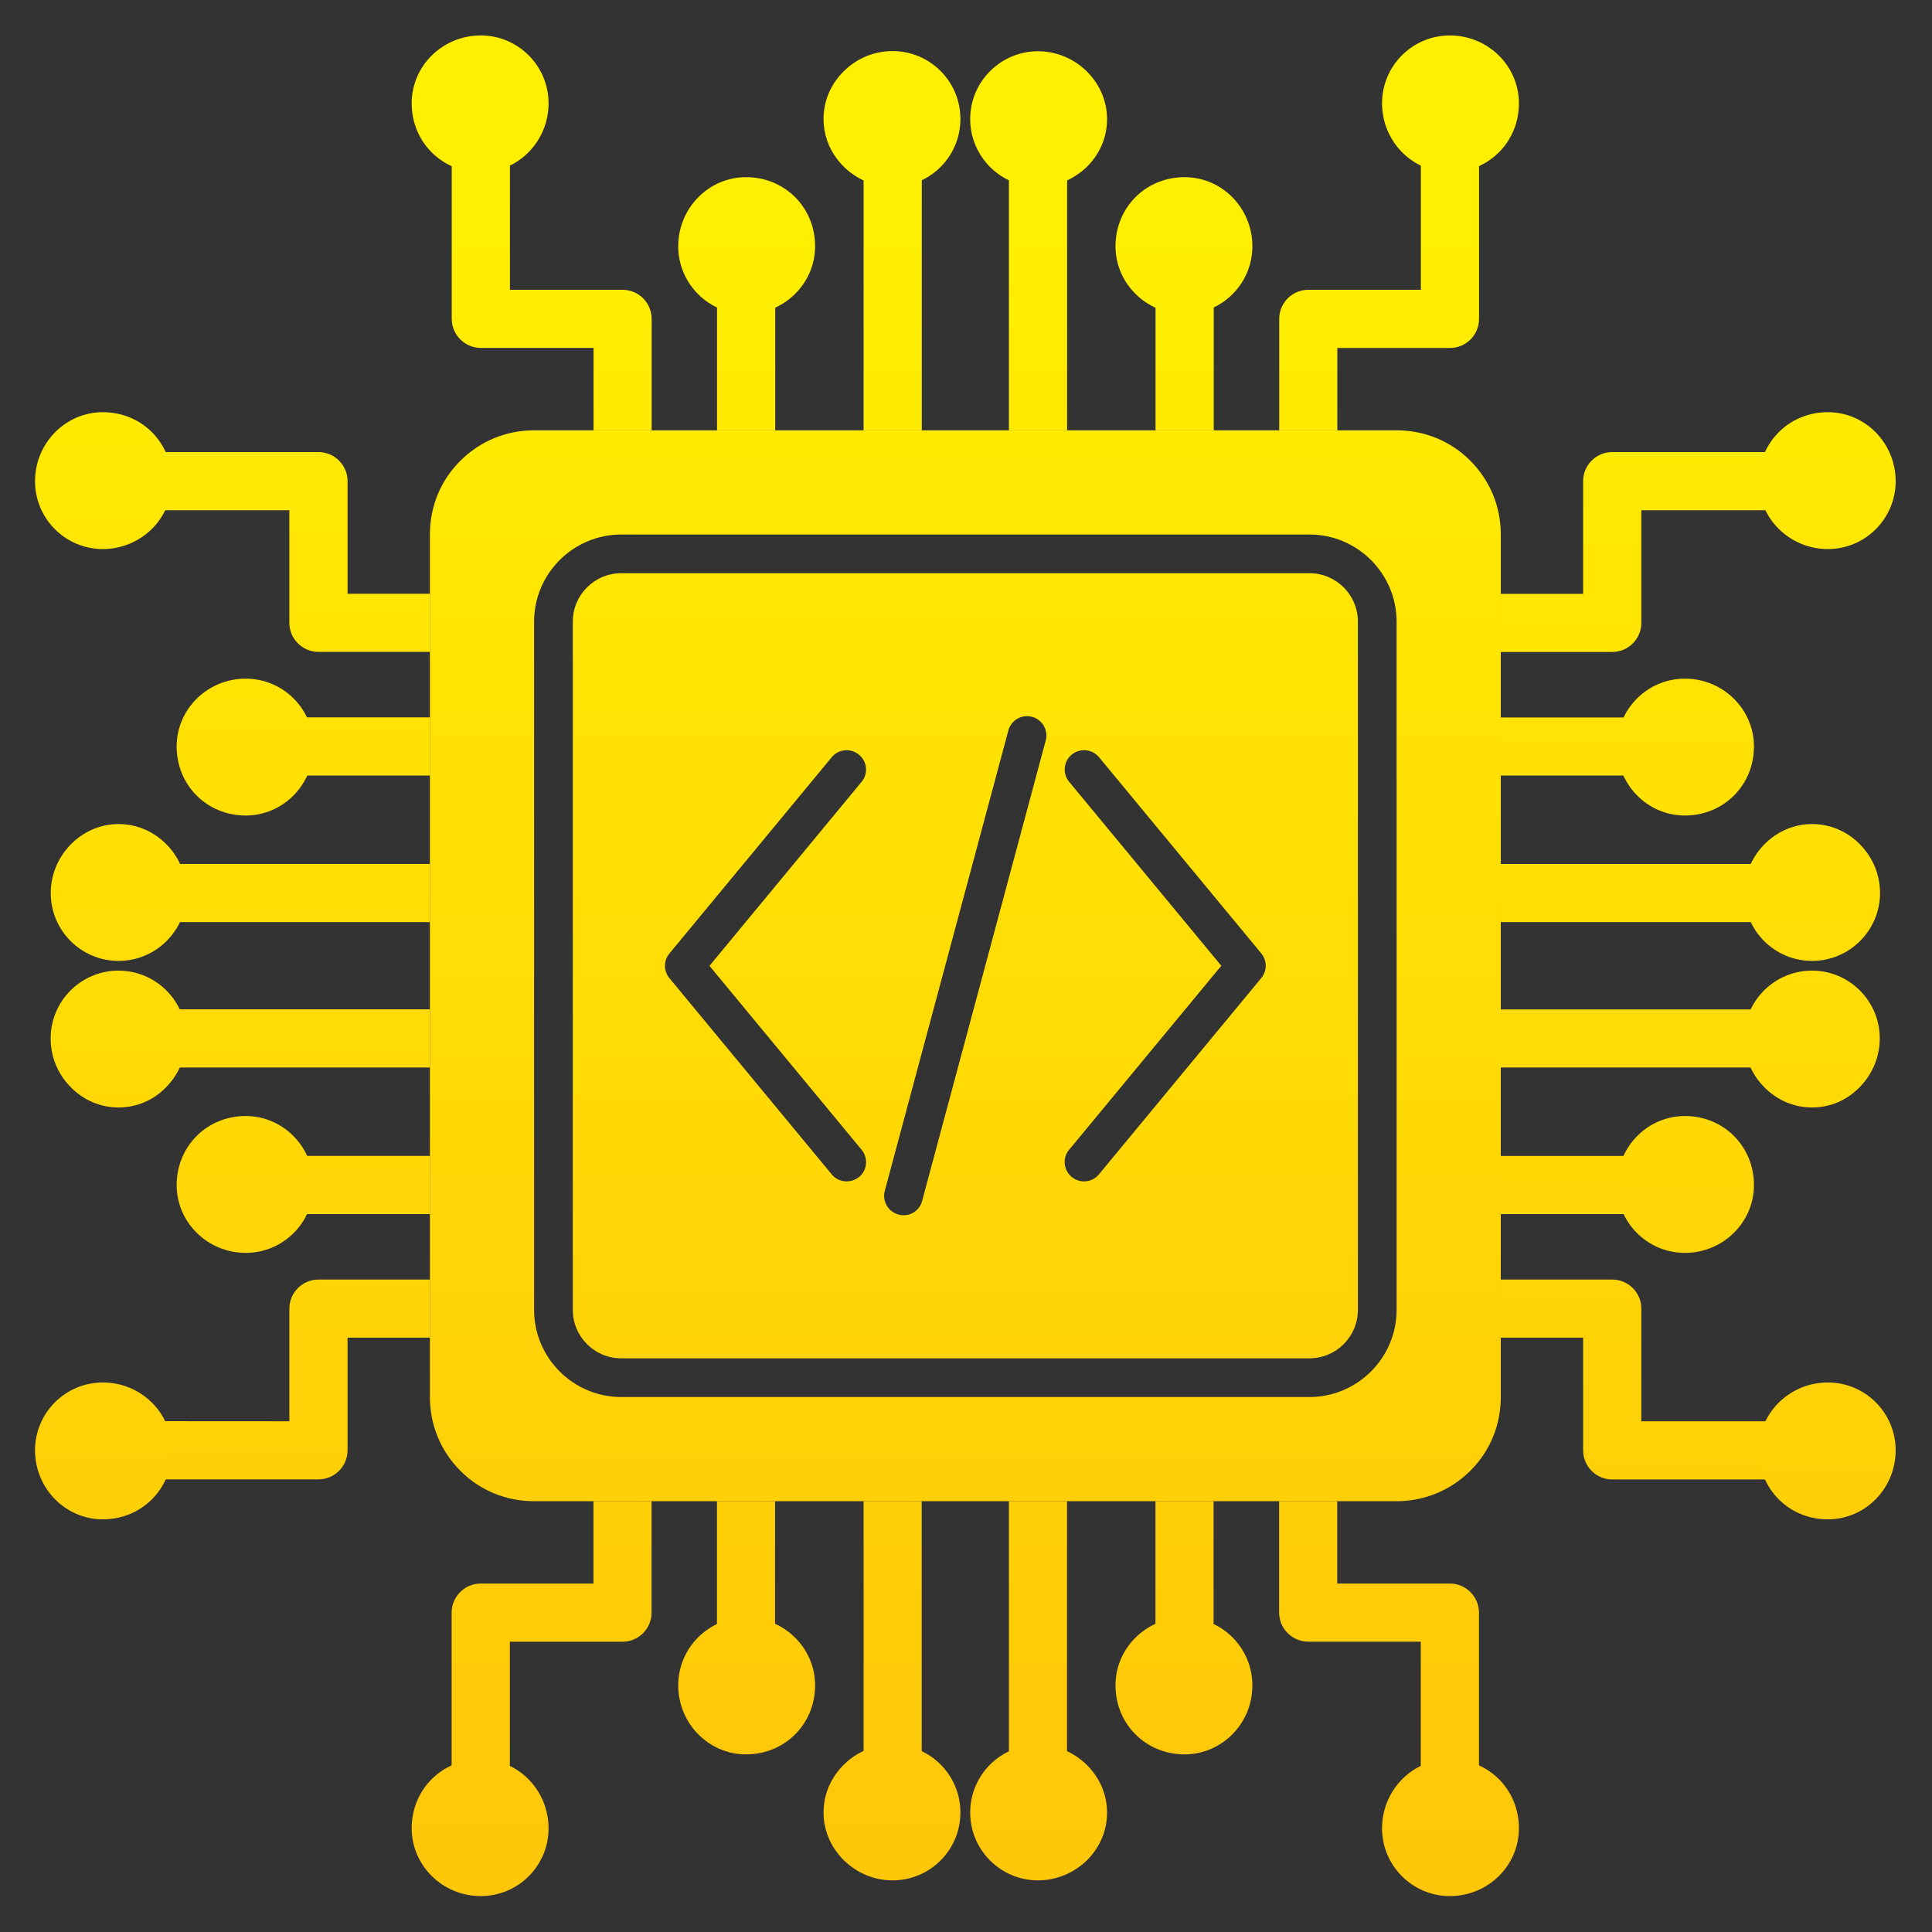
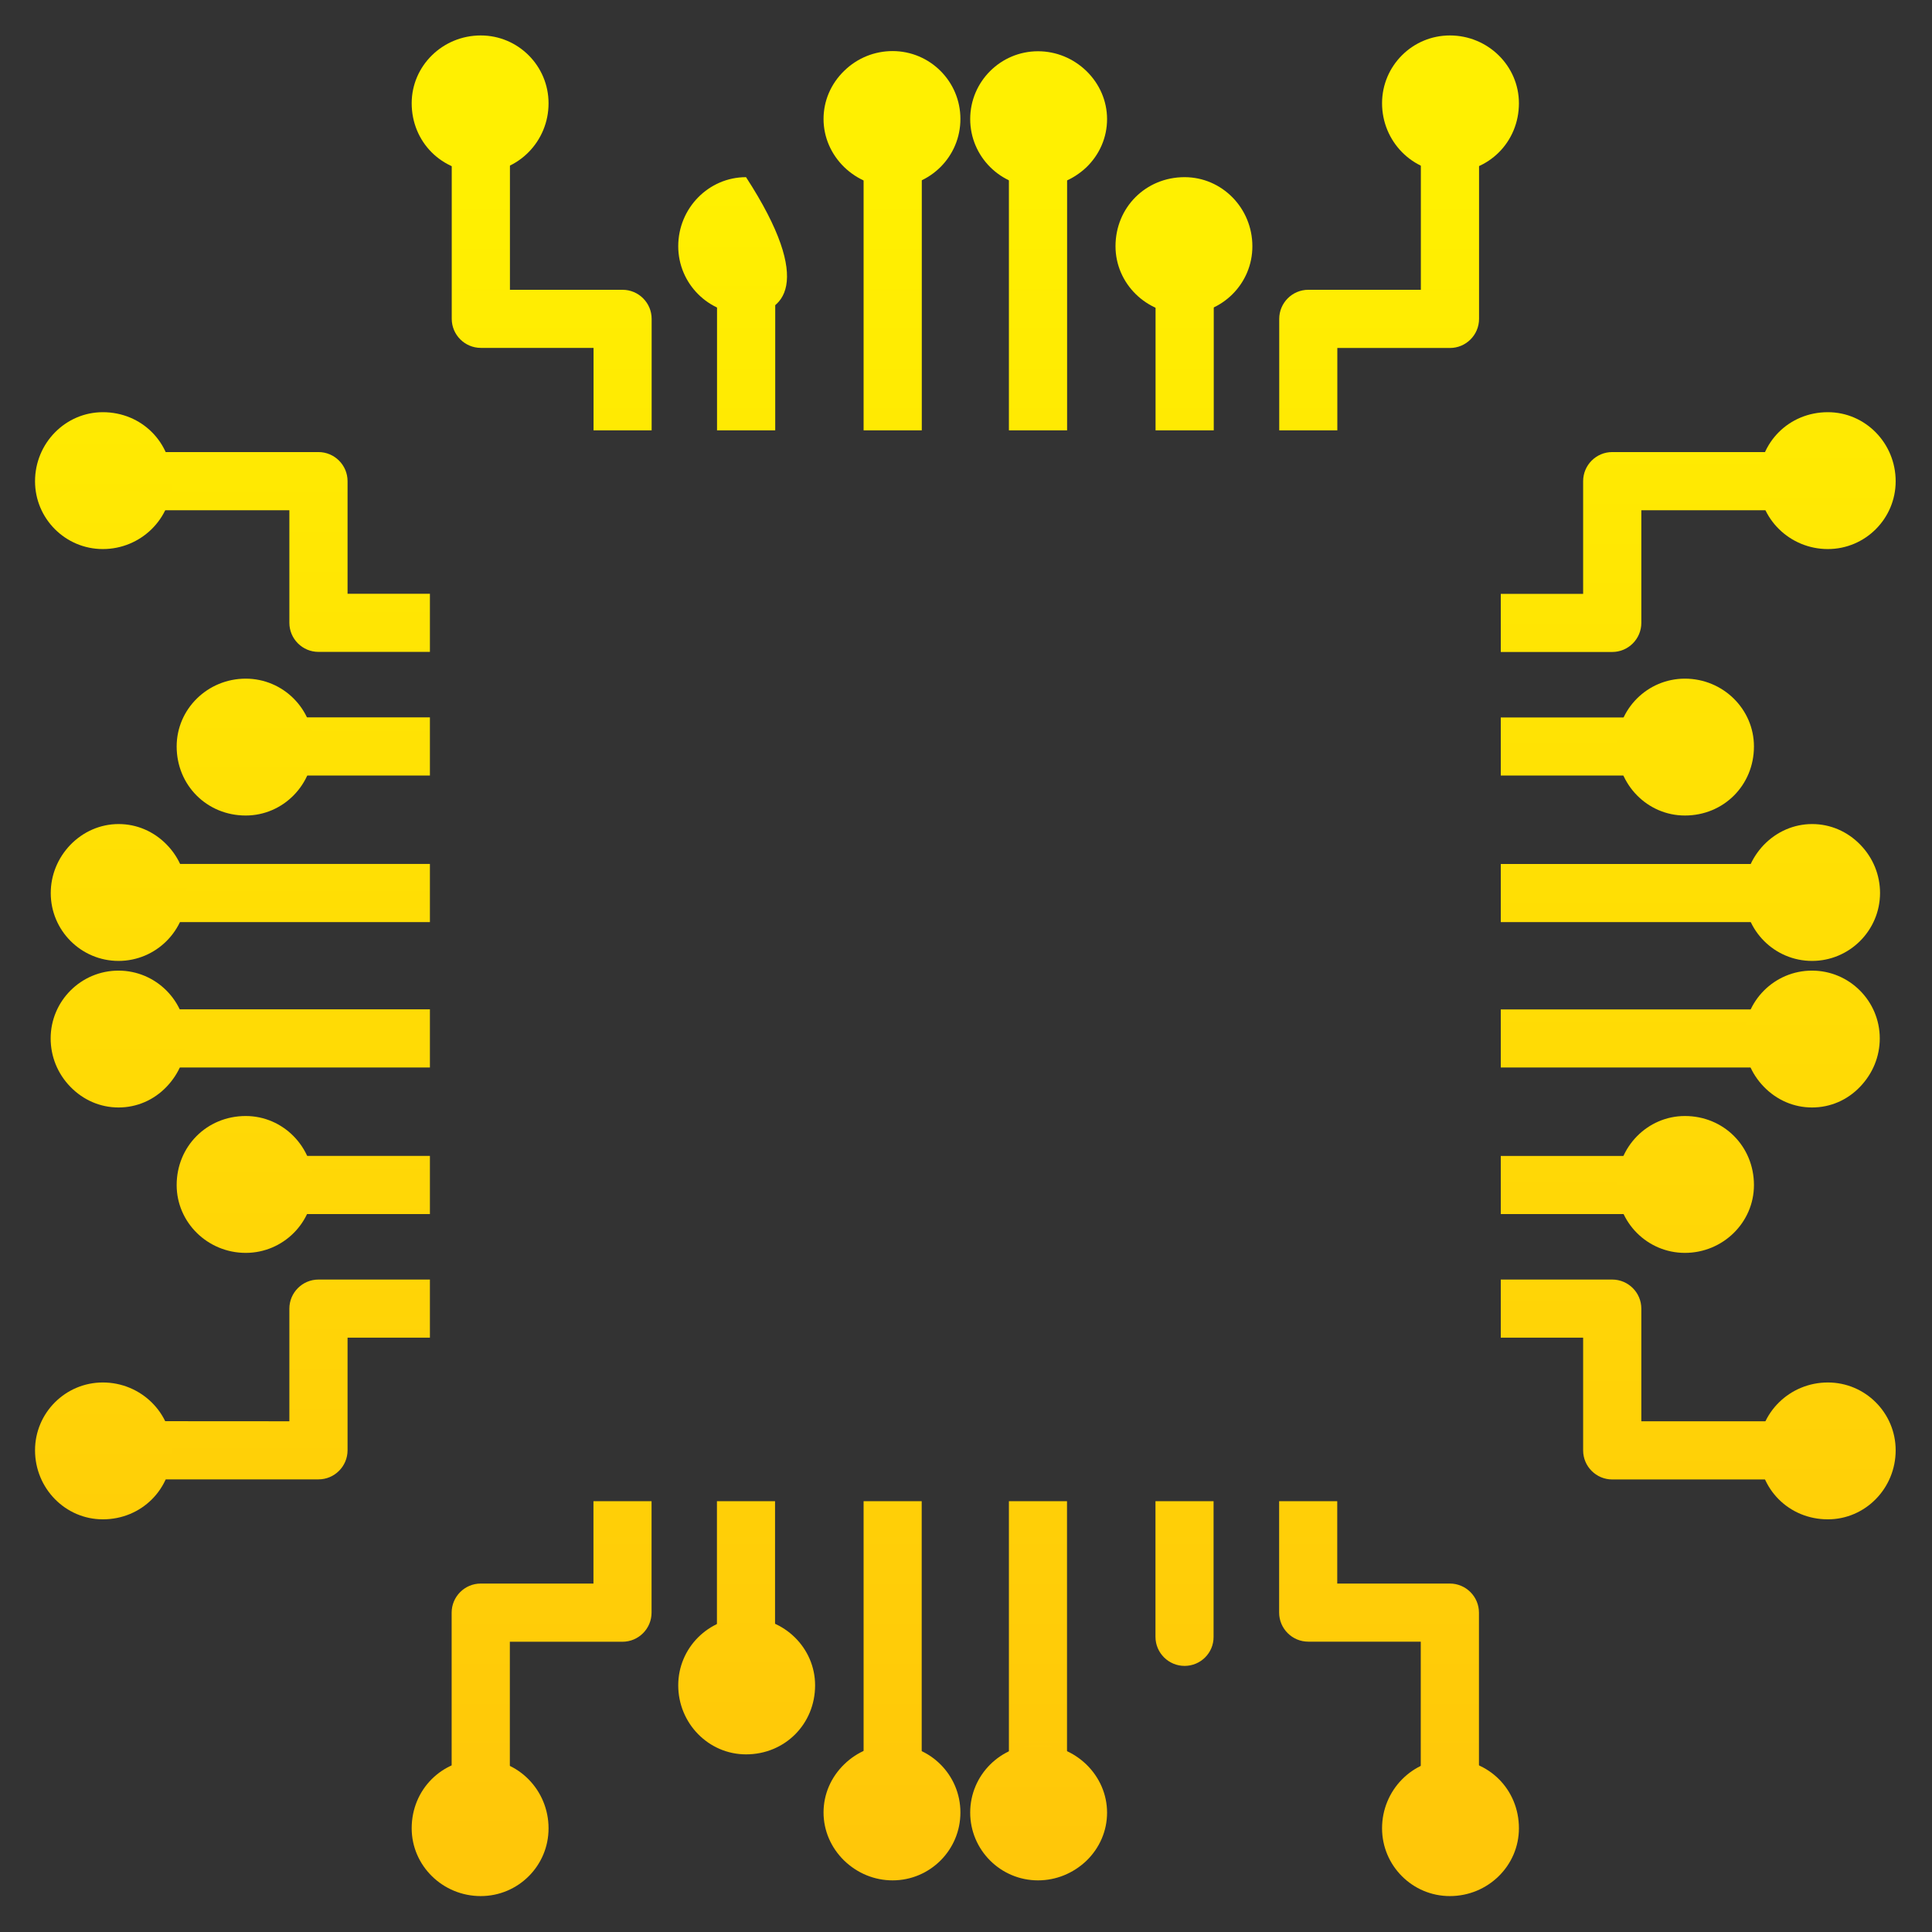
<svg xmlns="http://www.w3.org/2000/svg" width="100%" height="100%" viewBox="0 0 1024 1024" version="1.1" xml:space="preserve" style="fill-rule:evenodd;clip-rule:evenodd;stroke-linejoin:round;stroke-miterlimit:2;">
  <rect x="0" y="0" width="1024" height="1024" fill="#333333" stroke="none" />
  <g transform="matrix(0.476,0,0,0.476,-1353.98,-158.237)">
-     <path d="M3536.3,970.699C3506.5,970.699 3482.3,994.801 3482.3,1024.7L3482.3,1790.9C3482.3,1820.7 3506.4,1844.9 3536.3,1844.9L4302.5,1844.9C4332.3,1844.9 4356.5,1820.8 4356.5,1790.9L4356.5,1024.7C4356.5,994.898 4332.4,970.699 4302.5,970.699L3536.3,970.699ZM4302.5,1888L3536.3,1888C3482.7,1888 3439.2,1844.4 3439.2,1790.9L3439.2,1024.7C3439.2,971.102 3482.8,927.602 3536.3,927.602L4302.5,927.602C4356.1,927.602 4399.6,971.199 4399.6,1024.7L4399.6,1790.9C4399.6,1844.4 4356,1888 4302.5,1888ZM3787.2,1647.9C3781,1647.9 3774.8,1645.2 3770.6,1640.1L3589.9,1421.6C3583.3,1413.6 3583.3,1402 3589.9,1394.1L3770.6,1175.6C3778.2,1166.4 3791.8,1165.1 3801,1172.8C3810.2,1180.4 3811.5,1194 3803.8,1203.1L3634.5,1407.9L3803.9,1612.7C3811.5,1621.9 3810.2,1635.5 3801.1,1643C3796.9,1646.3 3792,1647.9 3787.2,1647.9ZM4051.6,1647.9C4046.7,1647.9 4041.9,1646.3 4037.8,1642.9C4028.6,1635.3 4027.3,1621.7 4035,1612.6L4204.4,1407.8L4035,1203C4027.4,1193.8 4028.7,1180.2 4037.8,1172.7C4047,1165.1 4060.6,1166.4 4068.2,1175.5L4248.9,1394C4255.5,1402 4255.5,1413.6 4248.9,1421.5L4068.2,1640C4064,1645.2 4057.8,1647.9 4051.6,1647.9ZM3850.6,1685.6C3848.7,1685.6 3846.8,1685.3 3844.9,1684.8C3833.4,1681.7 3826.6,1669.8 3829.7,1658.4L3967.3,1145.8C3970.4,1134.3 3982.3,1127.5 3993.7,1130.6C4005.2,1133.7 4012,1145.6 4008.9,1157L3871.3,1669.6C3868.8,1679.3 3860.2,1685.6 3850.6,1685.6ZM4399.6,2004L3439.2,2004C3408,2004 3378.8,1992 3357.1,1970.1C3335.2,1948.2 3323.2,1919.1 3323.2,1888L3323.2,927.602C3323.2,896.398 3335.2,867.199 3357.1,845.5C3379,823.602 3408.1,811.602 3439.2,811.602L4399.6,811.602C4430.8,811.602 4460,823.602 4481.7,845.5C4503.6,867.398 4515.6,896.5 4515.6,927.602L4515.6,1888C4515.6,1919.2 4503.6,1948.4 4481.7,1970.1C4459.9,1991.8 4430.7,2004 4399.6,2004" style="fill:url(#_Linear1);" />
    <path d="M4131.2,811.602L4131.2,660.5C4131.2,642.699 4145.7,628.102 4163.6,628.102C4181.4,628.102 4196,642.602 4196,660.5L4196,811.602L4131.2,811.602ZM3967.9,811.602L3967.9,518.898C3967.9,501.102 3982.4,486.5 4000.3,486.5C4018.1,486.5 4032.7,501 4032.7,518.898L4032.7,811.602L3967.9,811.602ZM3806.1,811.602L3806.1,518.898C3806.1,501.102 3820.6,486.5 3838.5,486.5C3856.3,486.5 3870.9,501 3870.9,518.898L3870.9,811.602L3806.1,811.602ZM3642.9,811.602L3642.9,660.5C3642.9,642.699 3657.4,628.102 3675.3,628.102C3693.1,628.102 3707.7,642.602 3707.7,660.5L3707.7,811.602L3642.9,811.602ZM4426.6,655.102L4426.6,502.699C4426.6,484.898 4441.1,470.301 4459,470.301C4476.8,470.301 4491.4,484.801 4491.4,502.699L4491.4,687.5C4491.4,705.301 4476.9,719.898 4459,719.898L4333.6,719.898L4333.6,811.602L4268.9,811.602L4268.9,687.5C4268.9,669.699 4283.4,655.102 4301.3,655.102L4426.6,655.102ZM3505.3,719.801L3379.9,719.801C3362.1,719.801 3347.5,705.301 3347.5,687.398L3347.5,502.699C3347.5,484.898 3362,470.301 3379.9,470.301C3397.7,470.301 3412.3,484.801 3412.3,502.699L3412.3,655.102L3537.7,655.102C3555.5,655.102 3570.1,669.602 3570.1,687.5L3570.1,811.602L3505.4,811.602L3505.4,719.801L3505.3,719.801" style="fill:url(#_Linear2);" />
    <path d="M3379.8,524.301C3336.6,524.301 3302.9,490.602 3302.9,447.398C3302.9,405.699 3337.4,371.898 3379.8,371.898C3421.5,371.898 3455.3,405.801 3455.3,447.398C3455.4,489.699 3421.5,524.301 3379.8,524.301" style="fill:url(#_Linear3);" />
-     <path d="M3675.2,682.102C3633.5,682.102 3599.7,648.199 3599.7,606.602C3599.7,564.199 3633.6,529.699 3675.2,529.699C3718.4,529.699 3752.1,563.398 3752.1,606.602C3752.1,648.199 3717.6,682.102 3675.2,682.102" style="fill:url(#_Linear4);" />
+     <path d="M3675.2,682.102C3633.5,682.102 3599.7,648.199 3599.7,606.602C3599.7,564.199 3633.6,529.699 3675.2,529.699C3752.1,648.199 3717.6,682.102 3675.2,682.102" style="fill:url(#_Linear4);" />
    <path d="M3838.4,540.5C3818.3,540.5 3799.3,532.699 3784.6,518.602C3769.8,504.199 3761.5,485.102 3761.5,464.898C3761.5,444.699 3769.7,425.602 3784.6,411.199C3799.2,397 3818.3,389.301 3838.4,389.301C3880.1,389.301 3913.9,423.199 3913.9,464.801C3914,506.602 3880.1,540.5 3838.4,540.5" style="fill:url(#_Linear5);" />
    <path d="M4000.3,540.5C3958.6,540.5 3924.8,506.602 3924.8,465C3924.8,423.301 3958.7,389.5 4000.3,389.5C4020.4,389.5 4039.4,397.301 4054.1,411.398C4068.9,425.801 4077.2,444.898 4077.2,465.102C4077.2,485.301 4069,504.398 4054.1,518.801C4039.4,532.602 4020.4,540.5 4000.3,540.5" style="fill:url(#_Linear6);" />
    <path d="M4163.5,682.102C4121.1,682.102 4086.6,648.199 4086.6,606.602C4086.6,563.398 4120.3,529.699 4163.5,529.699C4205.2,529.699 4239,564.199 4239,606.602C4239.1,648.199 4205.2,682.102 4163.5,682.102" style="fill:url(#_Linear7);" />
    <path d="M4458.9,524.301C4417.2,524.301 4383.4,489.801 4383.4,447.398C4383.4,405.699 4417.3,371.898 4458.9,371.898C4501.3,371.898 4535.8,405.801 4535.8,447.398C4535.8,490.5 4502.1,524.301 4458.9,524.301" style="fill:url(#_Linear8);" />
    <path d="M3323.2,1196L3172.1,1196C3154.3,1196 3139.7,1181.5 3139.7,1163.6C3139.7,1145.7 3154.2,1131.2 3172.1,1131.2L3323.2,1131.2L3323.2,1196ZM3323.2,1359.2L3030.5,1359.2C3012.7,1359.2 2998.1,1344.6 2998.1,1326.8C2998.1,1309 3012.6,1294.4 3030.5,1294.4L3323.2,1294.4L3323.2,1359.2ZM3323.2,1521.1L3030.5,1521.1C3012.7,1521.1 2998.1,1506.6 2998.1,1488.7C2998.1,1470.9 3012.6,1456.3 3030.5,1456.3L3323.2,1456.3L3323.2,1521.1ZM3323.2,1684.3L3172.1,1684.3C3154.3,1684.3 3139.7,1669.8 3139.7,1651.9C3139.7,1634.1 3154.2,1619.5 3172.1,1619.5L3323.2,1619.5L3323.2,1684.3ZM3166.7,900.602L3014.3,900.602C2996.5,900.602 2981.9,886.102 2981.9,868.199C2981.9,850.398 2996.4,835.801 3014.3,835.801L3199.1,835.801C3216.9,835.801 3231.5,850.301 3231.5,868.199L3231.5,993.602L3323.2,993.602L3323.2,1058.3L3199.1,1058.3C3181.3,1058.3 3166.7,1043.8 3166.7,1025.9L3166.7,900.602ZM3166.7,1915L3166.7,1789.6C3166.7,1771.8 3181.2,1757.2 3199.1,1757.2L3323.2,1757.2L3323.2,1821.9L3231.5,1821.9L3231.5,1947.3C3231.5,1965.1 3217,1979.7 3199.1,1979.7L3014.3,1979.7C2996.5,1979.7 2981.9,1965.2 2981.9,1947.3C2981.9,1929.5 2996.4,1914.9 3014.3,1914.9L3166.7,1915" style="fill:url(#_Linear9);" />
    <path d="M2959,2024.2C2917.3,2024.2 2883.5,1989.7 2883.5,1947.3C2883.5,1905.6 2917.4,1871.8 2959,1871.8C3001.4,1871.8 3035.9,1905.7 3035.9,1947.3C3035.9,1990.5 3002.1,2024.2 2959,2024.2" style="fill:url(#_Linear10);" />
    <path d="M3118.1,1727.5C3075.7,1727.5 3041.2,1693.6 3041.2,1652C3041.2,1608.8 3074.9,1575.1 3118.1,1575.1C3159.8,1575.1 3193.6,1609.6 3193.6,1652C3193.7,1693.6 3159.8,1727.5 3118.1,1727.5" style="fill:url(#_Linear11);" />
    <path d="M2976.5,1565.6C2956.3,1565.6 2937.2,1557.4 2922.8,1542.5C2908.6,1527.9 2900.9,1508.8 2900.9,1488.7C2900.9,1447 2934.8,1413.2 2976.4,1413.2C3018.1,1413.2 3051.9,1447.1 3051.9,1488.7C3051.9,1508.8 3044.1,1527.8 3030,1542.5C3015.8,1557.4 2996.7,1565.6 2976.5,1565.6" style="fill:url(#_Linear12);" />
    <path d="M2976.5,1402.4C2934.8,1402.4 2901,1368.5 2901,1326.9C2901,1306.8 2908.8,1287.8 2922.9,1273.1C2937.3,1258.3 2956.4,1250 2976.6,1250C2996.8,1250 3015.9,1258.2 3030.3,1273.1C3044.5,1287.7 3052.2,1306.8 3052.2,1326.9C3052.1,1368.5 3018.2,1402.4 2976.5,1402.4" style="fill:url(#_Linear13);" />
    <path d="M3118.1,1240.5C3074.9,1240.5 3041.2,1206.8 3041.2,1163.6C3041.2,1121.9 3075.7,1088.1 3118.1,1088.1C3159.8,1088.1 3193.6,1122 3193.6,1163.6C3193.7,1206 3159.8,1240.5 3118.1,1240.5" style="fill:url(#_Linear14);" />
    <path d="M2959,943.801C2917.3,943.801 2883.5,909.898 2883.5,868.301C2883.5,825.898 2917.4,791.398 2959,791.398C3002.2,791.398 3035.9,825.102 3035.9,868.301C3035.9,909.898 3001.3,943.801 2959,943.801" style="fill:url(#_Linear15);" />
    <path d="M3675.2,2187.4C3657.4,2187.4 3642.8,2172.9 3642.8,2155L3642.8,2004L3707.5,2004L3707.5,2155.1C3707.6,2172.9 3693.1,2187.4 3675.2,2187.4ZM3838.5,2329.1C3820.7,2329.1 3806.1,2314.6 3806.1,2296.7L3806.1,2004L3870.8,2004L3870.8,2296.7C3870.8,2314.5 3856.3,2329.1 3838.5,2329.1ZM4000.3,2329.1C3982.5,2329.1 3967.9,2314.6 3967.9,2296.7L3967.9,2004L4032.6,2004L4032.6,2296.7C4032.7,2314.5 4018.1,2329.1 4000.3,2329.1ZM4163.5,2187.4C4145.7,2187.4 4131.1,2172.9 4131.1,2155L4131.1,2004L4195.8,2004L4195.8,2155.1C4195.9,2172.9 4181.4,2187.4 4163.5,2187.4ZM3505.3,2095.7L3505.3,2004L3570,2004L3570,2128.1C3570,2145.9 3555.5,2160.5 3537.6,2160.5L3412.2,2160.5L3412.2,2312.9C3412.2,2330.7 3397.7,2345.3 3379.8,2345.3C3362,2345.3 3347.4,2330.8 3347.4,2312.9L3347.4,2128.1C3347.4,2110.3 3361.9,2095.7 3379.8,2095.7L3505.3,2095.7ZM4426.6,2160.4L4301.2,2160.4C4283.4,2160.4 4268.8,2145.9 4268.8,2128L4268.8,2004L4333.5,2004L4333.5,2095.7L4458.9,2095.7C4476.7,2095.7 4491.3,2110.2 4491.3,2128.1L4491.3,2312.9C4491.3,2330.7 4476.8,2345.3 4458.9,2345.3C4441.1,2345.3 4426.5,2330.8 4426.5,2312.9L4426.5,2160.4L4426.6,2160.4" style="fill:url(#_Linear16);" />
    <path d="M4458.9,2443.7C4417.2,2443.7 4383.4,2409.8 4383.4,2368.2C4383.4,2325.8 4417.3,2291.3 4458.9,2291.3C4502.1,2291.3 4535.8,2325 4535.8,2368.2C4535.8,2409.9 4501.3,2443.7 4458.9,2443.7" style="fill:url(#_Linear17);" />
-     <path d="M4163.5,2285.9C4120.3,2285.9 4086.6,2252.2 4086.6,2209C4086.6,2167.3 4121.1,2133.5 4163.5,2133.5C4205.2,2133.5 4239,2167.4 4239,2209C4239.1,2251.4 4205.2,2285.9 4163.5,2285.9" style="fill:url(#_Linear18);" />
    <path d="M4000.3,2426.2C3958.6,2426.2 3924.8,2392.3 3924.8,2350.7C3924.8,2309 3958.7,2275.2 4000.3,2275.2C4020.4,2275.2 4039.4,2283 4054.1,2297.1C4068.9,2311.5 4077.2,2330.6 4077.2,2350.8C4077.2,2371 4069,2390.1 4054.1,2404.5C4039.4,2418.4 4020.4,2426.2 4000.3,2426.2" style="fill:url(#_Linear19);" />
    <path d="M3838.4,2426.2C3818.3,2426.2 3799.3,2418.4 3784.6,2404.3C3769.8,2389.9 3761.5,2370.8 3761.5,2350.6C3761.5,2330.4 3769.7,2311.3 3784.6,2296.9C3799.2,2282.7 3818.3,2275 3838.4,2275C3880.1,2275 3913.9,2308.9 3913.9,2350.5C3914,2392.3 3880.1,2426.2 3838.4,2426.2" style="fill:url(#_Linear20);" />
    <path d="M3675.2,2285.9C3633.5,2285.9 3599.7,2251.4 3599.7,2209C3599.7,2167.3 3633.6,2133.5 3675.2,2133.5C3717.6,2133.5 3752.1,2167.4 3752.1,2209C3752.1,2252.2 3718.4,2285.9 3675.2,2285.9" style="fill:url(#_Linear21);" />
    <path d="M3379.8,2443.7C3337.4,2443.7 3302.9,2409.8 3302.9,2368.2C3302.9,2325 3336.6,2291.3 3379.8,2291.3C3421.5,2291.3 3455.3,2325.8 3455.3,2368.2C3455.4,2409.9 3421.5,2443.7 3379.8,2443.7" style="fill:url(#_Linear22);" />
    <path d="M4666.7,1684.3L4515.6,1684.3L4515.6,1619.6L4666.7,1619.6C4684.5,1619.6 4699.1,1634.1 4699.1,1652C4699,1669.8 4684.5,1684.3 4666.7,1684.3ZM4808.3,1521.1L4515.6,1521.1L4515.6,1456.4L4808.3,1456.4C4826.1,1456.4 4840.7,1470.9 4840.7,1488.8C4840.7,1506.5 4826.1,1521.1 4808.3,1521.1ZM4808.3,1359.2L4515.6,1359.2L4515.6,1294.5L4808.3,1294.5C4826.1,1294.5 4840.7,1309 4840.7,1326.9C4840.7,1344.7 4826.1,1359.2 4808.3,1359.2ZM4666.7,1196L4515.6,1196L4515.6,1131.3L4666.7,1131.3C4684.5,1131.3 4699.1,1145.8 4699.1,1163.7C4699,1181.5 4684.5,1196 4666.7,1196ZM4607.3,1821.9L4515.6,1821.9L4515.6,1757.2L4639.7,1757.2C4657.5,1757.2 4672.1,1771.7 4672.1,1789.6L4672.1,1915L4824.5,1915C4842.3,1915 4856.9,1929.5 4856.9,1947.4C4856.9,1965.2 4842.4,1979.8 4824.5,1979.8L4639.7,1979.8C4621.9,1979.8 4607.3,1965.3 4607.3,1947.4L4607.3,1821.9ZM4607.3,993.699L4607.3,868.199C4607.3,850.398 4621.8,835.801 4639.7,835.801L4824.5,835.801C4842.3,835.801 4856.9,850.301 4856.9,868.199C4856.9,886 4842.4,900.602 4824.5,900.602L4672.1,900.602L4672.1,1026C4672.1,1043.8 4657.6,1058.4 4639.7,1058.4L4515.6,1058.4L4515.6,993.699L4607.3,993.699" style="fill:url(#_Linear23);" />
    <path d="M4879.8,943.801C4837.4,943.801 4802.9,909.898 4802.9,868.301C4802.9,825.102 4836.6,791.398 4879.8,791.398C4921.5,791.398 4955.3,825.898 4955.3,868.301C4955.3,909.898 4921.5,943.801 4879.8,943.801" style="fill:url(#_Linear24);" />
    <path d="M4720.6,1240.5C4678.9,1240.5 4645.1,1206 4645.1,1163.6C4645.1,1121.9 4679,1088.1 4720.6,1088.1C4763,1088.1 4797.5,1122 4797.5,1163.6C4797.5,1206.8 4763.8,1240.5 4720.6,1240.5" style="fill:url(#_Linear25);" />
    <path d="M4862.2,1402.4C4820.5,1402.4 4786.7,1368.5 4786.7,1326.9C4786.7,1306.8 4794.5,1287.8 4808.6,1273.1C4823,1258.3 4842.1,1250 4862.3,1250C4882.5,1250 4901.6,1258.2 4916,1273.1C4930.2,1287.7 4937.9,1306.8 4937.9,1326.9C4937.8,1368.5 4903.9,1402.4 4862.2,1402.4" style="fill:url(#_Linear26);" />
    <path d="M4862.2,1565.6C4842,1565.6 4822.9,1557.4 4808.5,1542.5C4794.3,1527.9 4786.6,1508.8 4786.6,1488.7C4786.6,1447 4820.5,1413.2 4862.1,1413.2C4903.8,1413.2 4937.6,1447.1 4937.6,1488.7C4937.6,1508.8 4929.8,1527.8 4915.7,1542.5C4901.5,1557.4 4882.5,1565.6 4862.2,1565.6" style="fill:url(#_Linear27);" />
    <path d="M4720.6,1727.5C4678.9,1727.5 4645.1,1693.6 4645.1,1652C4645.1,1609.6 4679,1575.1 4720.6,1575.1C4763.8,1575.1 4797.5,1608.8 4797.5,1652C4797.5,1693.6 4763,1727.5 4720.6,1727.5" style="fill:url(#_Linear28);" />
    <path d="M4879.8,2024.2C4836.6,2024.2 4802.9,1990.5 4802.9,1947.3C4802.9,1905.6 4837.4,1871.8 4879.8,1871.8C4921.5,1871.8 4955.3,1905.7 4955.3,1947.3C4955.3,1989.7 4921.5,2024.2 4879.8,2024.2" style="fill:url(#_Linear29);" />
  </g>
  <defs>
    <linearGradient id="_Linear1" x1="0" y1="0" x2="1" y2="0" gradientUnits="userSpaceOnUse" gradientTransform="matrix(-16.035,1846.38,-1846.38,-16.035,4020.43,542.309)">
      <stop offset="0" style="stop-color:rgb(255,240,1);stop-opacity:1" />
      <stop offset="1" style="stop-color:rgb(255,199,9);stop-opacity:1" />
    </linearGradient>
    <linearGradient id="_Linear2" x1="0" y1="0" x2="1" y2="0" gradientUnits="userSpaceOnUse" gradientTransform="matrix(-16.035,1846.38,-1846.38,-16.035,4020.43,542.309)">
      <stop offset="0" style="stop-color:rgb(255,240,1);stop-opacity:1" />
      <stop offset="1" style="stop-color:rgb(255,199,9);stop-opacity:1" />
    </linearGradient>
    <linearGradient id="_Linear3" x1="0" y1="0" x2="1" y2="0" gradientUnits="userSpaceOnUse" gradientTransform="matrix(-16.035,1846.38,-1846.38,-16.035,4020.43,542.309)">
      <stop offset="0" style="stop-color:rgb(255,240,1);stop-opacity:1" />
      <stop offset="1" style="stop-color:rgb(255,199,9);stop-opacity:1" />
    </linearGradient>
    <linearGradient id="_Linear4" x1="0" y1="0" x2="1" y2="0" gradientUnits="userSpaceOnUse" gradientTransform="matrix(-16.035,1846.38,-1846.38,-16.035,4020.43,542.309)">
      <stop offset="0" style="stop-color:rgb(255,240,1);stop-opacity:1" />
      <stop offset="1" style="stop-color:rgb(255,199,9);stop-opacity:1" />
    </linearGradient>
    <linearGradient id="_Linear5" x1="0" y1="0" x2="1" y2="0" gradientUnits="userSpaceOnUse" gradientTransform="matrix(-16.035,1846.38,-1846.38,-16.035,4020.43,542.309)">
      <stop offset="0" style="stop-color:rgb(255,240,1);stop-opacity:1" />
      <stop offset="1" style="stop-color:rgb(255,199,9);stop-opacity:1" />
    </linearGradient>
    <linearGradient id="_Linear6" x1="0" y1="0" x2="1" y2="0" gradientUnits="userSpaceOnUse" gradientTransform="matrix(-16.035,1846.38,-1846.38,-16.035,4020.43,542.309)">
      <stop offset="0" style="stop-color:rgb(255,240,1);stop-opacity:1" />
      <stop offset="1" style="stop-color:rgb(255,199,9);stop-opacity:1" />
    </linearGradient>
    <linearGradient id="_Linear7" x1="0" y1="0" x2="1" y2="0" gradientUnits="userSpaceOnUse" gradientTransform="matrix(-16.035,1846.38,-1846.38,-16.035,4020.43,542.309)">
      <stop offset="0" style="stop-color:rgb(255,240,1);stop-opacity:1" />
      <stop offset="1" style="stop-color:rgb(255,199,9);stop-opacity:1" />
    </linearGradient>
    <linearGradient id="_Linear8" x1="0" y1="0" x2="1" y2="0" gradientUnits="userSpaceOnUse" gradientTransform="matrix(-16.035,1846.38,-1846.38,-16.035,4020.43,542.309)">
      <stop offset="0" style="stop-color:rgb(255,240,1);stop-opacity:1" />
      <stop offset="1" style="stop-color:rgb(255,199,9);stop-opacity:1" />
    </linearGradient>
    <linearGradient id="_Linear9" x1="0" y1="0" x2="1" y2="0" gradientUnits="userSpaceOnUse" gradientTransform="matrix(-16.035,1846.38,-1846.38,-16.035,4020.43,542.309)">
      <stop offset="0" style="stop-color:rgb(255,240,1);stop-opacity:1" />
      <stop offset="1" style="stop-color:rgb(255,199,9);stop-opacity:1" />
    </linearGradient>
    <linearGradient id="_Linear10" x1="0" y1="0" x2="1" y2="0" gradientUnits="userSpaceOnUse" gradientTransform="matrix(-16.035,1846.38,-1846.38,-16.035,4020.43,542.309)">
      <stop offset="0" style="stop-color:rgb(255,240,1);stop-opacity:1" />
      <stop offset="1" style="stop-color:rgb(255,199,9);stop-opacity:1" />
    </linearGradient>
    <linearGradient id="_Linear11" x1="0" y1="0" x2="1" y2="0" gradientUnits="userSpaceOnUse" gradientTransform="matrix(-16.035,1846.38,-1846.38,-16.035,4020.43,542.309)">
      <stop offset="0" style="stop-color:rgb(255,240,1);stop-opacity:1" />
      <stop offset="1" style="stop-color:rgb(255,199,9);stop-opacity:1" />
    </linearGradient>
    <linearGradient id="_Linear12" x1="0" y1="0" x2="1" y2="0" gradientUnits="userSpaceOnUse" gradientTransform="matrix(-16.035,1846.38,-1846.38,-16.035,4020.43,542.309)">
      <stop offset="0" style="stop-color:rgb(255,240,1);stop-opacity:1" />
      <stop offset="1" style="stop-color:rgb(255,199,9);stop-opacity:1" />
    </linearGradient>
    <linearGradient id="_Linear13" x1="0" y1="0" x2="1" y2="0" gradientUnits="userSpaceOnUse" gradientTransform="matrix(-16.035,1846.38,-1846.38,-16.035,4020.43,542.309)">
      <stop offset="0" style="stop-color:rgb(255,240,1);stop-opacity:1" />
      <stop offset="1" style="stop-color:rgb(255,199,9);stop-opacity:1" />
    </linearGradient>
    <linearGradient id="_Linear14" x1="0" y1="0" x2="1" y2="0" gradientUnits="userSpaceOnUse" gradientTransform="matrix(-16.035,1846.38,-1846.38,-16.035,4020.43,542.309)">
      <stop offset="0" style="stop-color:rgb(255,240,1);stop-opacity:1" />
      <stop offset="1" style="stop-color:rgb(255,199,9);stop-opacity:1" />
    </linearGradient>
    <linearGradient id="_Linear15" x1="0" y1="0" x2="1" y2="0" gradientUnits="userSpaceOnUse" gradientTransform="matrix(-16.035,1846.38,-1846.38,-16.035,4020.43,542.309)">
      <stop offset="0" style="stop-color:rgb(255,240,1);stop-opacity:1" />
      <stop offset="1" style="stop-color:rgb(255,199,9);stop-opacity:1" />
    </linearGradient>
    <linearGradient id="_Linear16" x1="0" y1="0" x2="1" y2="0" gradientUnits="userSpaceOnUse" gradientTransform="matrix(-16.035,1846.38,-1846.38,-16.035,4020.43,542.309)">
      <stop offset="0" style="stop-color:rgb(255,240,1);stop-opacity:1" />
      <stop offset="1" style="stop-color:rgb(255,199,9);stop-opacity:1" />
    </linearGradient>
    <linearGradient id="_Linear17" x1="0" y1="0" x2="1" y2="0" gradientUnits="userSpaceOnUse" gradientTransform="matrix(-16.035,1846.38,-1846.38,-16.035,4020.43,542.309)">
      <stop offset="0" style="stop-color:rgb(255,240,1);stop-opacity:1" />
      <stop offset="1" style="stop-color:rgb(255,199,9);stop-opacity:1" />
    </linearGradient>
    <linearGradient id="_Linear18" x1="0" y1="0" x2="1" y2="0" gradientUnits="userSpaceOnUse" gradientTransform="matrix(-16.035,1846.38,-1846.38,-16.035,4020.43,542.309)">
      <stop offset="0" style="stop-color:rgb(255,240,1);stop-opacity:1" />
      <stop offset="1" style="stop-color:rgb(255,199,9);stop-opacity:1" />
    </linearGradient>
    <linearGradient id="_Linear19" x1="0" y1="0" x2="1" y2="0" gradientUnits="userSpaceOnUse" gradientTransform="matrix(-16.035,1846.38,-1846.38,-16.035,4020.43,542.309)">
      <stop offset="0" style="stop-color:rgb(255,240,1);stop-opacity:1" />
      <stop offset="1" style="stop-color:rgb(255,199,9);stop-opacity:1" />
    </linearGradient>
    <linearGradient id="_Linear20" x1="0" y1="0" x2="1" y2="0" gradientUnits="userSpaceOnUse" gradientTransform="matrix(-16.035,1846.38,-1846.38,-16.035,4020.43,542.309)">
      <stop offset="0" style="stop-color:rgb(255,240,1);stop-opacity:1" />
      <stop offset="1" style="stop-color:rgb(255,199,9);stop-opacity:1" />
    </linearGradient>
    <linearGradient id="_Linear21" x1="0" y1="0" x2="1" y2="0" gradientUnits="userSpaceOnUse" gradientTransform="matrix(-16.035,1846.38,-1846.38,-16.035,4020.43,542.309)">
      <stop offset="0" style="stop-color:rgb(255,240,1);stop-opacity:1" />
      <stop offset="1" style="stop-color:rgb(255,199,9);stop-opacity:1" />
    </linearGradient>
    <linearGradient id="_Linear22" x1="0" y1="0" x2="1" y2="0" gradientUnits="userSpaceOnUse" gradientTransform="matrix(-16.035,1846.38,-1846.38,-16.035,4020.43,542.309)">
      <stop offset="0" style="stop-color:rgb(255,240,1);stop-opacity:1" />
      <stop offset="1" style="stop-color:rgb(255,199,9);stop-opacity:1" />
    </linearGradient>
    <linearGradient id="_Linear23" x1="0" y1="0" x2="1" y2="0" gradientUnits="userSpaceOnUse" gradientTransform="matrix(-16.035,1846.38,-1846.38,-16.035,4020.43,542.309)">
      <stop offset="0" style="stop-color:rgb(255,240,1);stop-opacity:1" />
      <stop offset="1" style="stop-color:rgb(255,199,9);stop-opacity:1" />
    </linearGradient>
    <linearGradient id="_Linear24" x1="0" y1="0" x2="1" y2="0" gradientUnits="userSpaceOnUse" gradientTransform="matrix(-16.035,1846.38,-1846.38,-16.035,4020.43,542.309)">
      <stop offset="0" style="stop-color:rgb(255,240,1);stop-opacity:1" />
      <stop offset="1" style="stop-color:rgb(255,199,9);stop-opacity:1" />
    </linearGradient>
    <linearGradient id="_Linear25" x1="0" y1="0" x2="1" y2="0" gradientUnits="userSpaceOnUse" gradientTransform="matrix(-16.035,1846.38,-1846.38,-16.035,4020.43,542.309)">
      <stop offset="0" style="stop-color:rgb(255,240,1);stop-opacity:1" />
      <stop offset="1" style="stop-color:rgb(255,199,9);stop-opacity:1" />
    </linearGradient>
    <linearGradient id="_Linear26" x1="0" y1="0" x2="1" y2="0" gradientUnits="userSpaceOnUse" gradientTransform="matrix(-16.035,1846.38,-1846.38,-16.035,4020.43,542.309)">
      <stop offset="0" style="stop-color:rgb(255,240,1);stop-opacity:1" />
      <stop offset="1" style="stop-color:rgb(255,199,9);stop-opacity:1" />
    </linearGradient>
    <linearGradient id="_Linear27" x1="0" y1="0" x2="1" y2="0" gradientUnits="userSpaceOnUse" gradientTransform="matrix(-16.035,1846.38,-1846.38,-16.035,4020.43,542.309)">
      <stop offset="0" style="stop-color:rgb(255,240,1);stop-opacity:1" />
      <stop offset="1" style="stop-color:rgb(255,199,9);stop-opacity:1" />
    </linearGradient>
    <linearGradient id="_Linear28" x1="0" y1="0" x2="1" y2="0" gradientUnits="userSpaceOnUse" gradientTransform="matrix(-16.035,1846.38,-1846.38,-16.035,4020.43,542.309)">
      <stop offset="0" style="stop-color:rgb(255,240,1);stop-opacity:1" />
      <stop offset="1" style="stop-color:rgb(255,199,9);stop-opacity:1" />
    </linearGradient>
    <linearGradient id="_Linear29" x1="0" y1="0" x2="1" y2="0" gradientUnits="userSpaceOnUse" gradientTransform="matrix(-16.035,1846.38,-1846.38,-16.035,4020.43,542.309)">
      <stop offset="0" style="stop-color:rgb(255,240,1);stop-opacity:1" />
      <stop offset="1" style="stop-color:rgb(255,199,9);stop-opacity:1" />
    </linearGradient>
  </defs>
</svg>